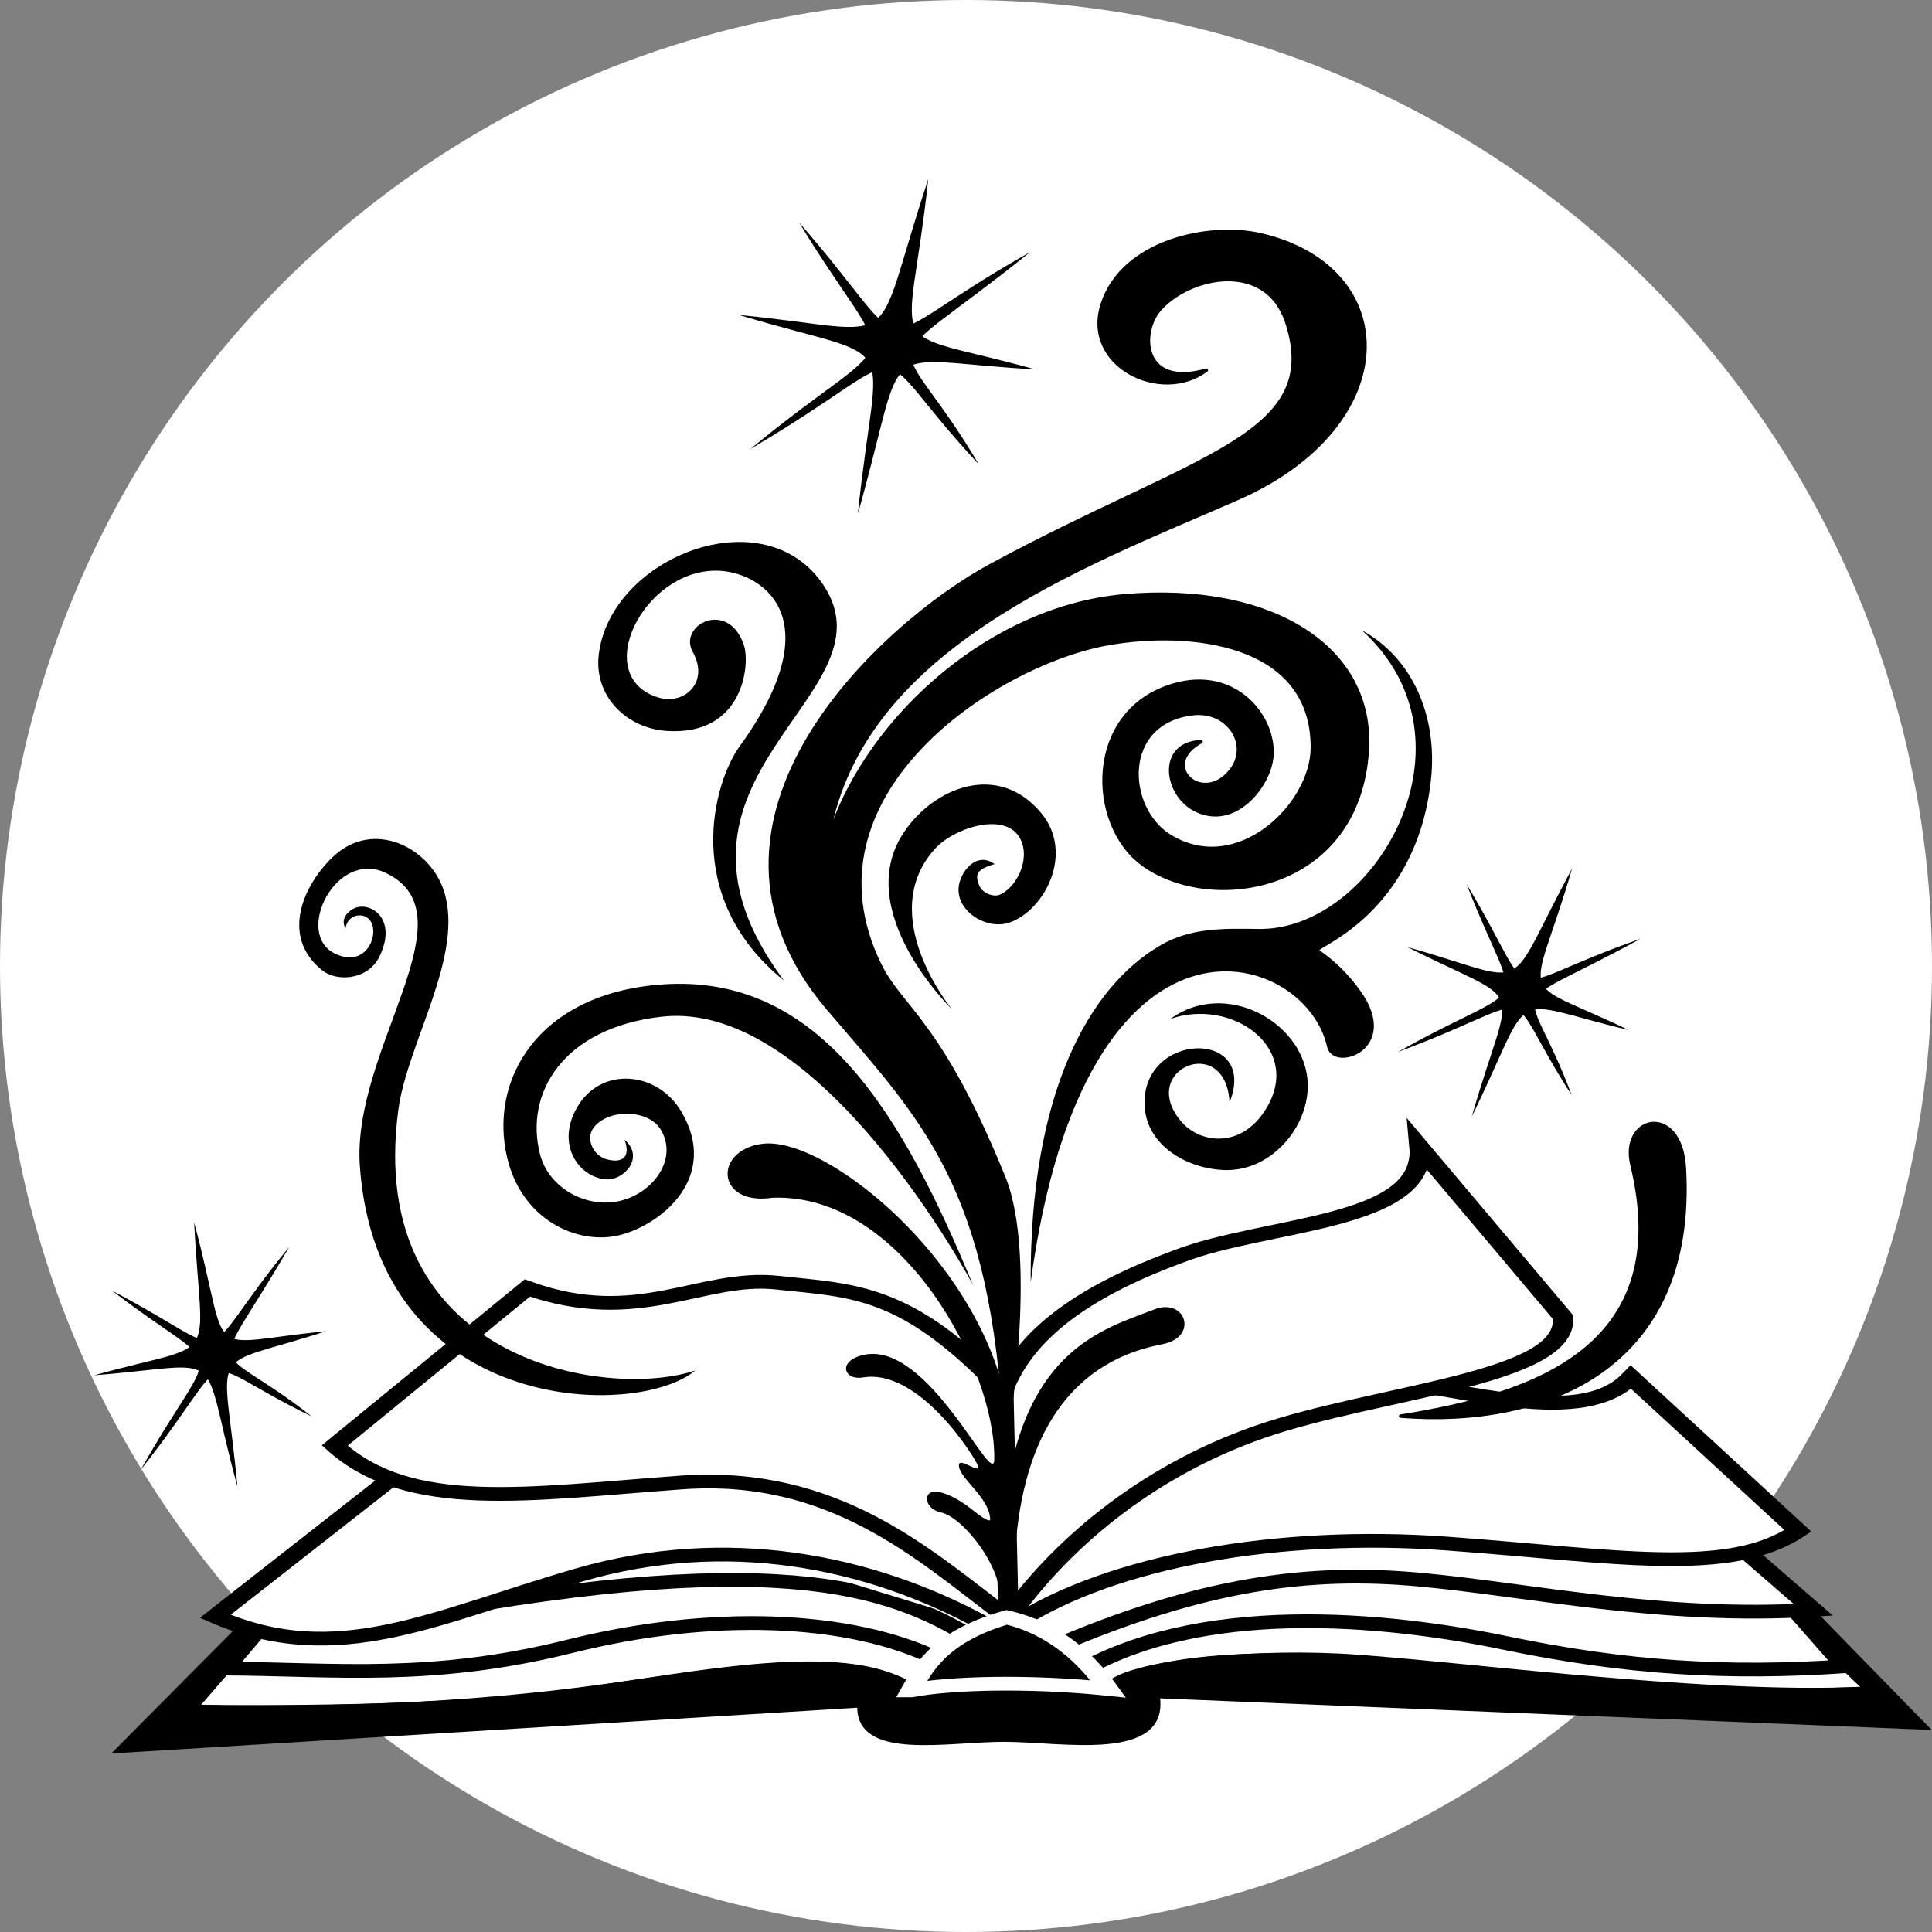
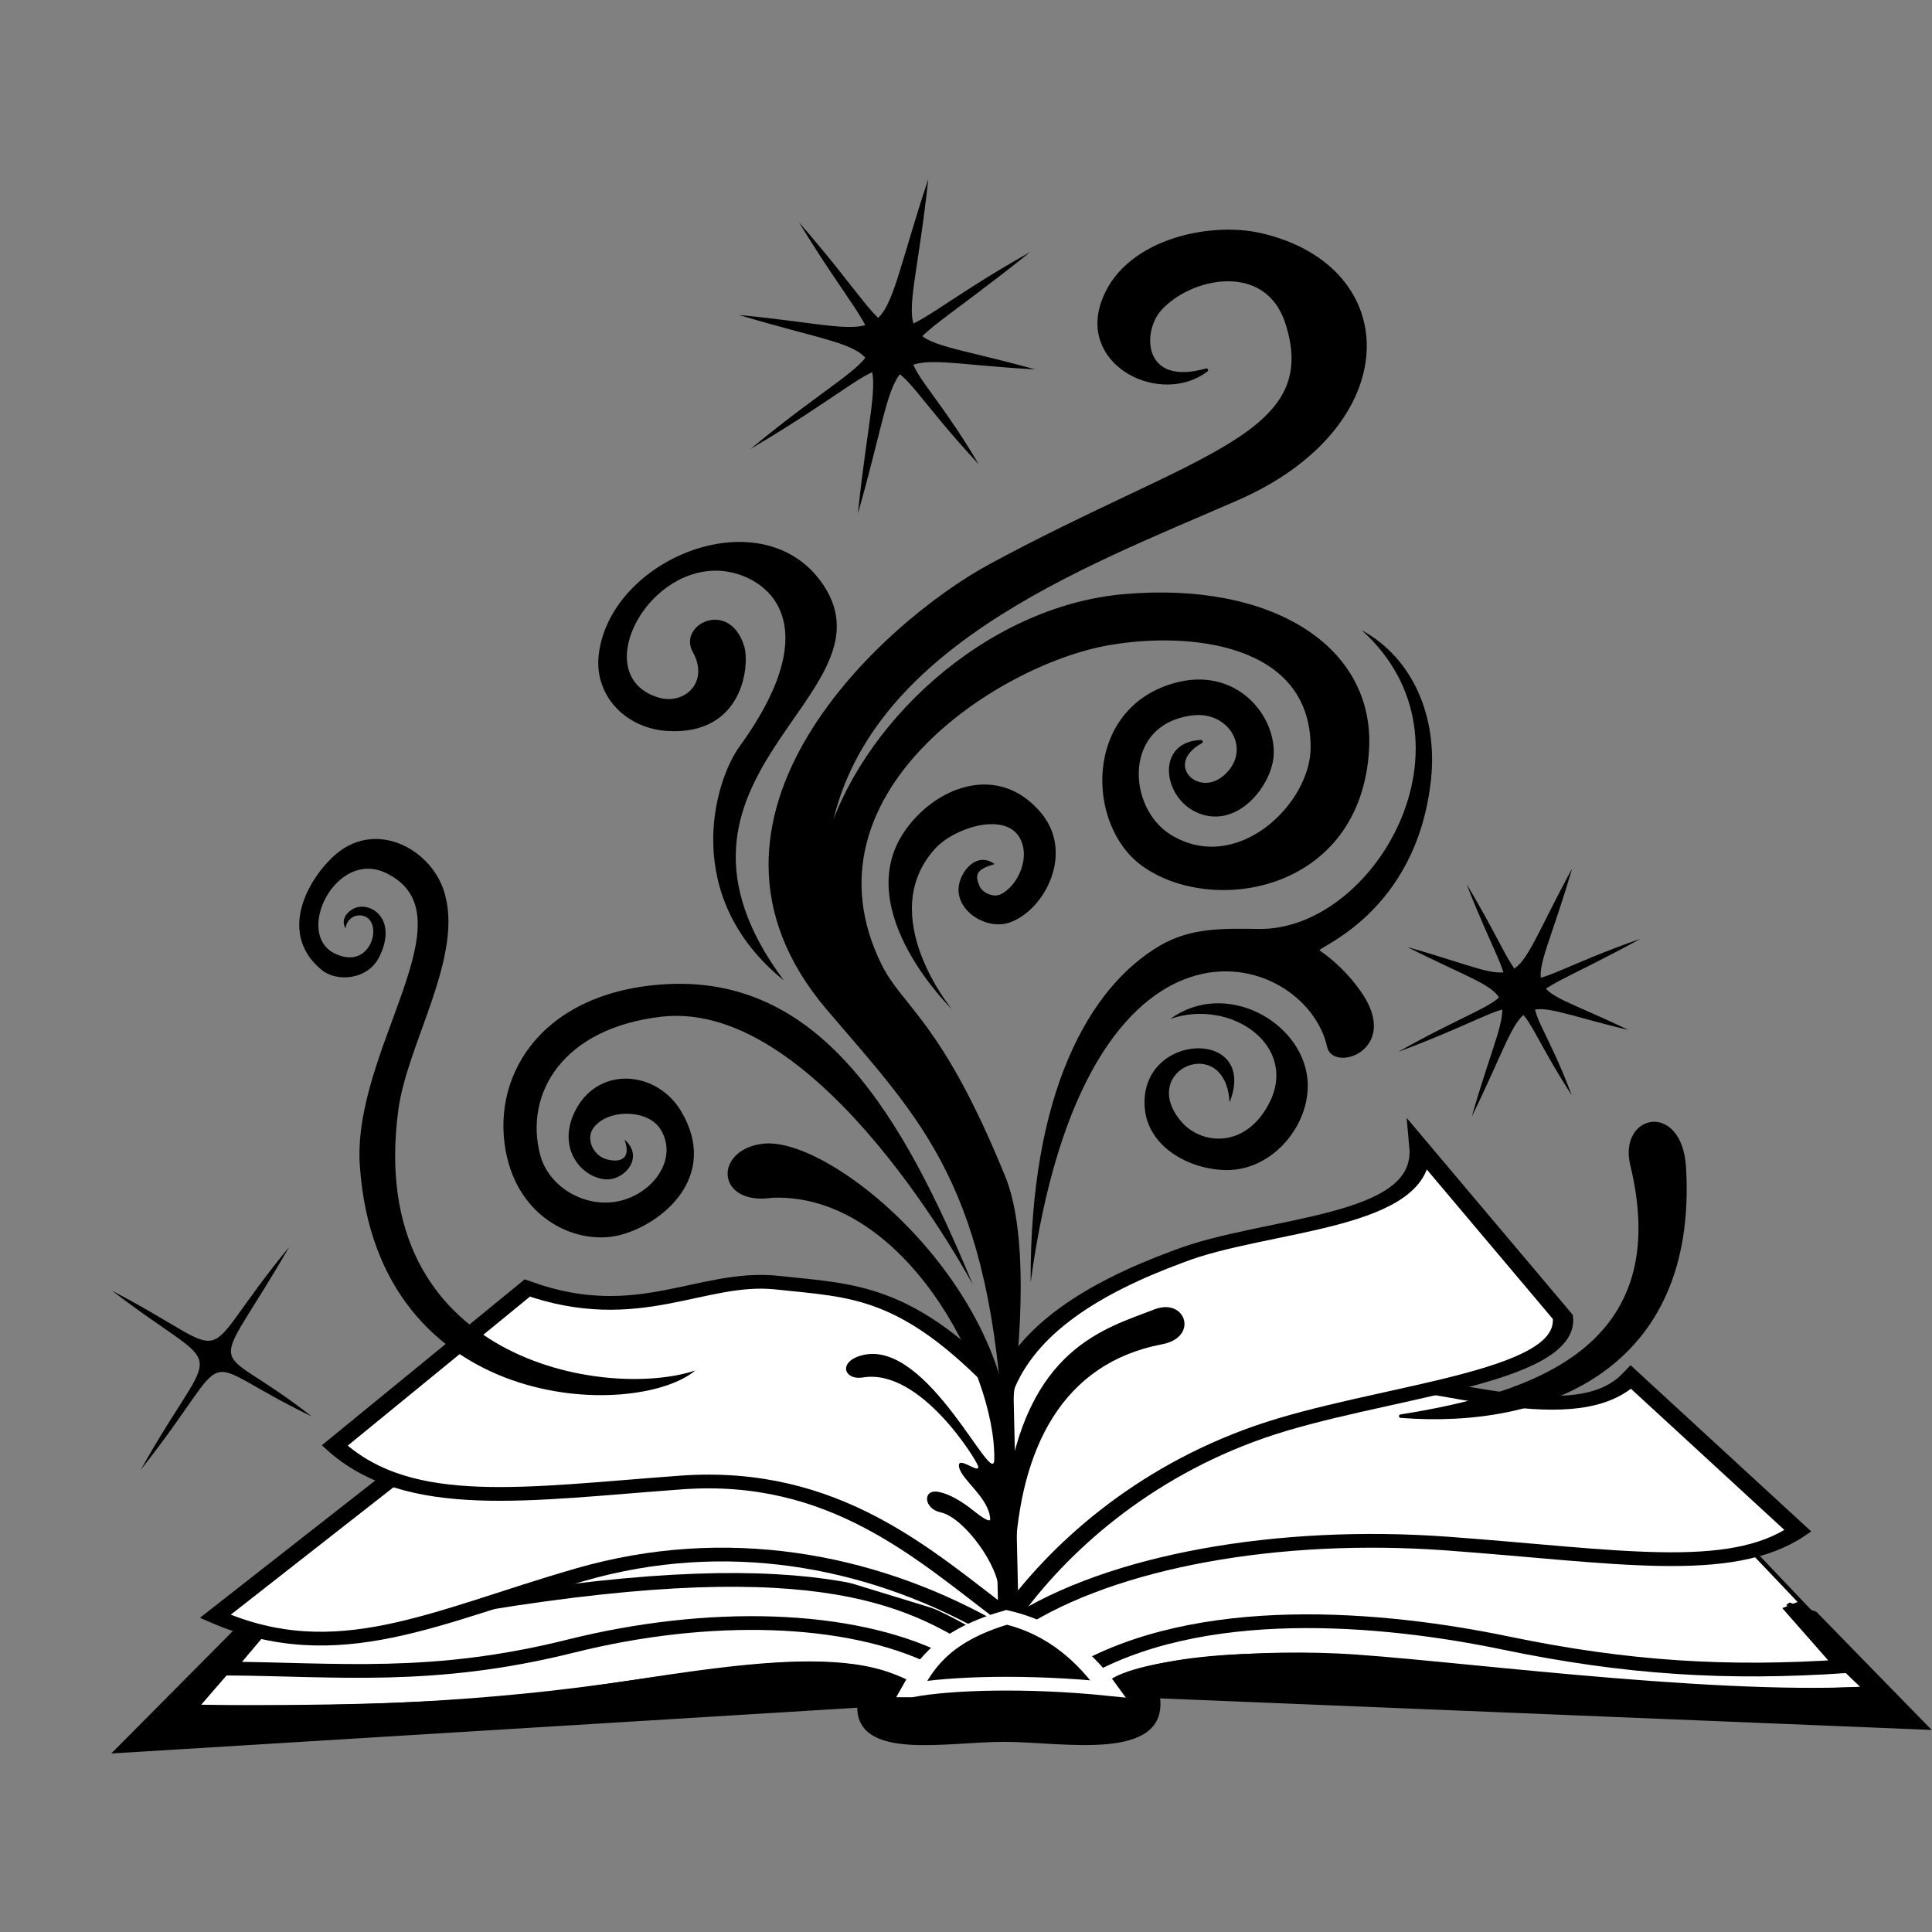
<svg xmlns="http://www.w3.org/2000/svg" xmlns:ns1="http://sodipodi.sourceforge.net/DTD/sodipodi-0.dtd" xmlns:ns2="http://www.inkscape.org/namespaces/inkscape" width="512" height="512" viewBox="0 0 512 512" version="1.1" id="svg388" xml:space="preserve" ns1:docname="logo.svg" ns2:version="1.2.2 (b0a8486541, 2022-12-01)">
  <rect x="0" y="0" width="512" height="512" fill="#808080" stroke="none" />
  <ns1:namedview id="namedview35" pagecolor="#ffffff" bordercolor="#666666" borderopacity="1.0" ns2:showpageshadow="2" ns2:pageopacity="0.0" ns2:pagecheckerboard="0" ns2:deskcolor="#d1d1d1" ns2:document-units="px" showgrid="false" ns2:zoom="0.54819907" ns2:cx="203.39327" ns2:cy="518.97205" ns2:window-width="1920" ns2:window-height="1020" ns2:window-x="0" ns2:window-y="0" ns2:window-maximized="1" ns2:current-layer="svg388" />
  <defs id="defs385" />
-   <circle style="fill:#ffffff;stroke-width:10.016;stroke-linecap:round;stroke:none;stroke-opacity:1" id="path376" cx="256" cy="256" r="256" />
  <g id="g295" transform="matrix(0.304,0,0,0.304,-34.466,-78.732)">
    <g id="layer2" style="display:inline;opacity:1;fill:#fafafa;fill-opacity:1">
      <path style="display:inline;fill:#ffffff;fill-opacity:1;stroke:none;stroke-width:3;stroke-opacity:1" d="m 598.084,1613.286 100.556,-132.16 405.098,-12.929 132.16,93.374 -242.771,124.977 z" id="path1580" transform="matrix(1.476,0,0,0.998,-472.285,7.946)" />
      <path style="display:inline;fill:#ffffff;fill-opacity:1;stroke:#000000;stroke-width:3;stroke-opacity:1" d="m 582.037,1608.982 -96.498,150.334 419.767,-29.457 c -2.568,30.856 45.066,20.418 84.055,19.3 38.989,-1.119 93.009,12.023 89.388,-26.41 l 438.813,17.268 -109.703,-170.649" id="path627" transform="matrix(1.476,0,0,0.998,-472.285,7.946)" />
      <path style="display:inline;opacity:1;fill:#000000;fill-opacity:1;stroke:#000000;stroke-width:3;stroke-dasharray:none;stroke-opacity:1" d="m 548.04,1658.495 -82.527,122.93 439.091,-39.848 c -0.941,46.708 51.227,29.839 85.612,29.948 34.385,0.109 95.48,18.074 90.116,-38.075 l 454.431,27.503 -66.277,-100.422 -15.426,-7.872 45.202,73.643 c -79.71,5.934 -168.971,-8.191 -258.006,-21.839 -80.096,-10.902 -151.233,-12.636 -190.457,18.284 l -113.258,1.016 c -46.495,-39.17 -125.391,-8.531 -213.82,6.095 -88.429,14.626 -159.269,13.134 -210.265,12.189 l 68.996,-115.316 z" id="path6823" transform="matrix(1.476,0,0,0.998,-472.285,7.946)" />
      <path style="display:inline;fill:none;fill-opacity:1;stroke:#000000;stroke-width:12;stroke-dasharray:none;stroke-opacity:1" d="m 1031.516,1714.114 c 73.049,-64.876 182.881,-49.412 254.451,-27.426 71.57,21.986 130.996,27.28 200.615,20.315 l -31.997,-53.836" id="path1570" transform="matrix(1.476,0,0,0.998,-472.285,7.946)" />
-       <path style="display:inline;fill:#ffffff;fill-opacity:1;stroke:#000000;stroke-width:12;stroke-dasharray:none;stroke-opacity:1" d="m 1018.311,1690.751 c 88.84,-56.537 151.914,-68.23 216.867,-59.423 64.954,8.808 143.391,34.601 232.612,26.41 l -53.836,-69.073" id="path1568" transform="matrix(1.476,0,0,0.998,-472.285,7.946)" />
      <path style="display:inline;fill:#ffffff;fill-opacity:1;stroke:#000000;stroke-width:12;stroke-dasharray:none;stroke-opacity:1" d="m 996.539,1669.451 c 57.142,-54.761 155.826,-80.322 254.892,-69.611 99.066,10.711 166.996,29.096 207.217,-11.174 l -98.53,-134.082 c -31.718,48.638 -110.479,3.19 -168.618,-1.016" id="path1560" transform="matrix(1.476,0,0,0.998,-472.285,7.946)" />
      <path style="display:inline;fill:none;fill-opacity:1;stroke:#000000;stroke-width:3;stroke-opacity:1" d="m 1049.8,1725.288 c 8.446,-21.123 79.605,-31.904 137.129,-27.934 57.524,3.97 214.46,36.258 311.334,28.949 -8.557,-11.673 -13.332,-19.046 -13.332,-19.046" id="path1572" transform="matrix(1.476,0,0,0.998,-472.285,7.946)" />
      <path style="display:inline;fill:none;fill-opacity:1;stroke:#000000;stroke-width:3;stroke-opacity:1" d="m 936.197,1725.218 c -40.457,-44.685 -145.985,-5.65 -217.073,5.877 -71.089,11.527 -130.767,10.948 -206.667,11.968 l 42.816,-73.254" id="path1574" transform="matrix(1.476,0,0,0.998,-472.285,7.946)" />
      <path style="display:inline;fill:#ffffff;fill-opacity:1;stroke:#000000;stroke-width:12;stroke-dasharray:none;stroke-opacity:1" d="m 950.749,1700.914 c -52.408,-38.072 -135.124,-41.686 -216.914,-11.492 -81.791,30.194 -138.017,20.227 -204.345,19.573 l 25.857,-45.25" id="path1582" transform="matrix(1.476,0,0,0.998,-472.285,7.946)" />
      <path style="display:inline;fill:none;fill-opacity:1;stroke:#000000;stroke-width:12;stroke-dasharray:none;stroke-opacity:1" d="m 972.656,1683.676 c -50.191,-46.345 -120.529,-82.16 -351.229,-15.084" id="path1578" transform="matrix(1.476,0,0,0.998,-472.285,7.946)" />
      <path style="display:inline;fill:#ffffff;fill-opacity:1;stroke:#000000;stroke-width:12;stroke-dasharray:none;stroke-opacity:1" d="m 647.434,1520.349 -123.51,143.036 c 72.45,46.474 130.133,-0.05 215.651,-36.431 85.518,-36.38 169.523,-13.332 239.186,43.434" id="path1558" transform="matrix(1.476,0,0,0.998,-472.285,7.946)" />
      <path style="display:inline;fill:#ffffff;fill-opacity:1;stroke:#000000;stroke-width:12;stroke-dasharray:none;stroke-opacity:1" d="m 990.702,1663.295 c -47.656,-52.937 -100.882,-126.532 -191.506,-116.807 -90.624,9.725 -160.634,26.782 -204.704,-32.322 l 113.721,-137.552 c 65.718,34.667 102.835,-11.875 147.725,-4.663 44.89,7.212 76.13,5.482 133.417,94.631" id="path1564" transform="matrix(1.476,0,0,0.998,-472.285,7.946)" />
      <path style="display:inline;fill:#ffffff;fill-opacity:1;stroke:#000000;stroke-width:12;stroke-dasharray:none;stroke-opacity:1" d="m 992.409,1664.849 c 29.193,-60.922 79.029,-126.855 148.303,-162.524 69.274,-35.669 183.29,-46.076 179.124,-100.398 l -84.658,-148.466 c 4.232,67.748 -91.222,66.148 -142.208,95.483 -51.53,28.014 -89.918,64.475 -103.609,116.814 z" id="path1562" transform="matrix(1.476,0,0,0.998,-472.285,7.946)" />
      <path style="display:inline;fill:#000000;fill-opacity:1;stroke:#ffffff;stroke-width:12;stroke-dasharray:none;stroke-opacity:1" d="m 934.839,1728.059 c 6.77,-17.619 15.889,-46.442 56.492,-63.776 29.413,10.152 47.788,37.554 59.975,62.489 -47.502,-7.174 -93.391,-5.157 -116.466,1.288 z" id="path1586" transform="matrix(1.476,0,0,0.998,-472.285,7.946)" />
      <path style="fill:#000000;fill-opacity:1;stroke:#000000;stroke-width:3;stroke-linecap:round;stroke-linejoin:round;stroke-dasharray:none;stroke-opacity:1" d="M 990.071,1514.981 C 978.941,1291.716 918.002,1235.349 835.25,1138.153 693.446,971.597 886.914,800.835 975.86,752.576 1155.453,655.136 1267.465,639.634 1235.278,540.34 c -18.05,-55.681 -85.503,-40.923 -111.176,-11.302 -17.24,19.892 -15.441,68.683 40.926,52.619 -39.08,29.48 -108.194,-3.63 -90.687,-57.638 17.765,-54.803 93.161,-70.744 138.102,-60.327 123.832,28.705 125.071,166.262 -20.473,229.934 -135.525,59.29 -333.602,131.11 -357.856,301.964 28.698,-103.51 138.54,-206.587 259.042,-217.16 128.651,-11.288 217.5,45.048 212.165,134.328 -7.341,122.849 -135.706,143.281 -195.653,99.699 -48.102,-34.971 -49.906,-134.028 26.811,-156.298 54.224,-15.74 88.32,28.167 85.643,61.973 -2.065,26.079 -32.502,63.96 -66.509,46.926 -27.006,-13.528 -32.53,-58.13 4.736,-59.505 -35.069,19.363 -3.099,51.619 21.047,30.402 25.75,-22.626 5.138,-58.668 -28.051,-54.874 -63.262,7.231 -59.497,82.788 -20.008,106.933 58.751,35.922 124.096,-27.217 124.088,-77.536 -0.014,-92.689 -108.165,-102.862 -178.267,-90.401 -98.548,17.517 -271.596,131.231 -198.909,279.831 18.735,38.302 52.794,49.062 108.212,185.67 28.718,70.791 1.608,229.403 1.608,229.403 z" id="path6843" />
      <path style="fill:#000000;fill-opacity:1;stroke:none;stroke-width:3;stroke-linecap:round;stroke-linejoin:round;stroke-dasharray:none;stroke-opacity:1" d="m 961.569,1379.122 c -60.881,-147 -132.839,-272.169 -271.571,-261.924 -108.008,7.976 -150.597,83.462 -134.494,151.091 13.104,55.032 62.033,76.047 97.369,67.569 36.788,-8.826 88.225,-50.625 54.456,-107.86 -20.818,-35.284 -70.225,-39.939 -91.038,-3.399 -18.615,32.68 1.977,60.233 24.597,62.44 16.247,1.585 34.907,-18.99 16.955,-34.495 6.797,18.919 -6.583,20.011 -16.663,16.721 -10.898,-3.557 -17.276,-17.689 -10.524,-26.953 12.398,-17.008 47.957,-16.603 58.758,1.462 15.213,25.444 -6.418,55.018 -35.23,61.999 -29.42,7.129 -62.404,-11.066 -70.008,-40.367 -13.796,-53.161 19.726,-110.351 106.114,-120.146 138.786,-15.736 271.279,233.861 271.279,233.861 z" id="path6845" />
      <path style="fill:#000000;fill-opacity:1;stroke:none;stroke-width:3;stroke-linecap:round;stroke-linejoin:round;stroke-dasharray:none;stroke-opacity:1" d="m 943.204,1138.784 c 0,0 -87.614,-85.09 -42.168,-153.789 26.261,-39.698 82.36,-62.281 119.889,-17.363 29.317,35.09 3.064,84.799 -27.285,95.498 -19.612,6.914 -45.761,-9 -44.648,-29.766 0.739,-13.794 15.449,-32.898 31.419,-21.084 -17.295,4.851 -16.845,10.095 -13.229,19.017 2.461,6.072 12.27,10.247 18.19,7.441 16.15,-7.654 27.435,-34.468 15.71,-51.263 -14.058,-20.137 -56.33,-6.678 -72.76,11.575 -52.454,58.275 14.883,139.733 14.883,139.733 z" id="path6847" />
      <path style="fill:#000000;fill-opacity:1;stroke:none;stroke-width:3;stroke-linecap:round;stroke-linejoin:round;stroke-opacity:1" d="m 1011.849,1376.784 c -0.775,-164.918 50.713,-257.219 112.802,-293.526 26.639,-15.577 54.383,-14.909 86.136,-14.462 100.366,1.412 197.032,-162.979 89.833,-260.314 44.525,24.304 66.176,75.486 60.174,130.497 -12.68,116.221 -100.389,146.226 -97.026,148.543 13.454,9.269 25.583,21.2 35.73,35.523 36.324,51.271 -24.107,71.751 -29.233,48.526 -18.924,-85.748 -210.929,-145.314 -258.416,205.213 z" id="path437" />
-       <path style="fill:#000000;fill-opacity:1;stroke:none;stroke-width:3;stroke-linecap:round;stroke-linejoin:round;stroke-opacity:1" d="M 796.697,1113.69 C 663.936,935.256 894.543,866.499 831.777,769.915 780.605,691.172 645.523,744.393 635.333,829.549 c -4.29,35.85 23.6,64.379 59.635,66.65 66.656,4.201 72.301,-57.942 67.025,-74.364 -13.157,-40.95 -58.023,-18.304 -44.663,5.59 14.723,26.331 -7.42,46.603 -30.255,39.542 -58.88,-18.208 -13.201,-110.724 50.572,-110.499 38.185,0.135 102.904,39.456 20.463,153.179 -22.448,30.965 -51.482,131.194 38.587,204.044 z" id="path993" />
+       <path style="fill:#000000;fill-opacity:1;stroke:none;stroke-width:3;stroke-linecap:round;stroke-linejoin:round;stroke-opacity:1" d="M 796.697,1113.69 C 663.936,935.256 894.543,866.499 831.777,769.915 780.605,691.172 645.523,744.393 635.333,829.549 c -4.29,35.85 23.6,64.379 59.635,66.65 66.656,4.201 72.301,-57.942 67.025,-74.364 -13.157,-40.95 -58.023,-18.304 -44.663,5.59 14.723,26.331 -7.42,46.603 -30.255,39.542 -58.88,-18.208 -13.201,-110.724 50.572,-110.499 38.185,0.135 102.904,39.456 20.463,153.179 -22.448,30.965 -51.482,131.194 38.587,204.044 " id="path993" />
      <path style="display:inline;fill:#000000;fill-opacity:1;stroke:#000000;stroke-width:3;stroke-linecap:round;stroke-linejoin:round;stroke-dasharray:none;stroke-opacity:1" d="m 991.761,1620.793 c -0.495,-9.241 2.175,-27.391 6.575,-37.157" id="path2233" />
      <path style="display:inline;fill:#000000;fill-opacity:1;stroke:none;stroke-width:20;stroke-linecap:round;stroke-linejoin:round;stroke-dasharray:none;stroke-opacity:1" d="m 984.301,1647.758 c 0.919,-22.771 -30.693,-66.176 -50.904,-70.367 -14.875,-3.085 -16.216,-20.713 -1.612,-17.823 9.31,1.842 20.038,8.096 30.678,16.703 6.144,4.969 14.228,10.387 14.094,7.054 -0.738,-18.414 -24.86,-34.093 -27.097,-45.338 -2.294,-11.533 18.916,7.504 16.454,-1.159 -1.566,-5.509 -50.469,-85.268 -100.231,-77.072 -16.992,2.799 -22.359,-14.51 0.517,-19.637 56.82,-12.734 113.391,118.606 113.924,91.06 1.499,-77.38 -79.477,-232.288 -193.331,-228.072 -49.633,7.345 -51.641,-42.024 -8.25,-47.093 65.62,-7.666 247.628,150.207 211.577,308.334 17.363,-130.577 87.422,-147.381 129.41,-163.841 27.467,-10.767 39.182,24.193 7.016,30.309 -86.921,16.526 -124.022,90.364 -128.523,187.344" id="path12334" />
      <path style="fill:#000000;stroke-width:12;stroke-linecap:round;stroke-linejoin:round" d="m 1133.574,1147.217 c 47.683,-34.576 114.028,1.785 119.476,51.676 4.261,39.023 -29.689,81.237 -71.721,80.089 -32.924,-0.899 -68.236,-21.203 -70.138,-55.627 -3.61,-65.324 99.74,-68.219 74.059,-3.378 -3.319,-61.391 -80.827,-28.564 -42.017,16.85 16.874,19.745 54.813,24.042 75.8,-14.712 27.851,-51.427 -32.821,-93.232 -85.459,-74.898 z" id="path14559" />
      <path style="display:inline;fill:#000000;fill-opacity:1;stroke:none;stroke-width:3;stroke-dasharray:none;stroke-opacity:1" d="m 719.46,1453.732 c -51.704,43.136 -277.065,38.42 -292.389,-178.245 -7.196,-101.74 99.188,-218.957 22.608,-255.533 -43.499,-20.776 -79.873,52.837 -44.584,70.197 29.497,14.511 41.114,-21.328 28.881,-30.816 -6.283,-4.873 -17.73,-2.414 -19.378,8.927 -5.025,-8.368 2.823,-15.979 9.26,-18.096 13.926,-4.58 35.956,10.788 20.282,42.74 -10.146,20.683 -37.388,22.197 -50.21,11.733 -36.919,-30.128 -15.092,-75.323 9.827,-98.838 34.956,-32.988 83.798,-8.291 96.355,29.108 18.847,56.133 -31.655,132.914 -39.492,191.606 -29.311,219.513 181.601,252.891 258.839,227.216 z" id="path6839" />
      <path style="display:inline;fill:#000000;fill-opacity:1;stroke:#000000;stroke-width:3;stroke-linecap:round;stroke-linejoin:round;stroke-dasharray:none;stroke-opacity:1" d="m 1334.407,1493.512 c 117.362,-18.642 239.964,-60.253 201.647,-218.977 -10.371,-42.961 42.343,-54 45.633,2.344 10.233,175.237 -121.781,226.556 -247.28,216.633 z" id="path6841" />
      <path style="fill:#000000;fill-opacity:1;stroke:none;stroke-width:5.686;stroke-linecap:round;stroke-linejoin:round;stroke-opacity:1" d="m 757.539,533.541 c 148.108,14.392 113.216,38.088 165.05,-118.461 -17.441,162.735 -44.086,127.72 93.348,165.949 C 872.25,572.963 906.394,548.103 861.233,706.785 878.093,542.297 904.291,577.614 757.539,533.541 Z" id="path1124" />
      <path style="fill:#000000;fill-opacity:1;stroke:none;stroke-width:5.686;stroke-linecap:round;stroke-linejoin:round;stroke-opacity:1" d="m 809.914,452.852 c 109.11,124.841 49.35,111.438 201.512,25.83 C 870.42,592.187 892.027,537.623 966.609,663.734 861.427,551.11 923.658,558.523 767.695,650.294 903.712,538.002 895.75,593.969 809.914,452.852 Z" id="path1132" />
      <path style="fill:#000000;fill-opacity:1;stroke:none;stroke-width:4.451;stroke-linecap:round;stroke-linejoin:round;stroke-opacity:1" d="m 1340.356,1084.624 c 112.143,31.499 81.992,44.95 143.506,-68.538 -35.864,122.995 -51.571,92.342 49.063,140.738 -109.608,-26.016 -79.873,-40.467 -136.538,75.585 35.658,-124.425 50.979,-93.602 -56.031,-147.785 z" id="path18128" />
      <path style="fill:#000000;fill-opacity:1;stroke:none;stroke-width:4.451;stroke-linecap:round;stroke-linejoin:round;stroke-opacity:1" d="m 1391.834,1029.665 c 66.874,111.233 22.672,92.671 151.719,47.672 -124.296,68.033 -100.127,28.964 -60.035,136.419 -65.53,-101.278 -18.598,-86.99 -151.424,-37.767 120.284,-67.786 106.437,-25.756 59.74,-146.324 z" id="path18130" />
-       <path style="fill:#000000;fill-opacity:1;stroke:none;stroke-width:4.451;stroke-linecap:round;stroke-linejoin:round;stroke-opacity:1" d="m 195.672,1457.863 c 112.177,-31.381 93.41,-4.218 86.971,-133.144 33.292,123.716 3.941,105.693 115.068,94.73 -107.16,34.748 -89.269,6.945 -77.356,135.542 -34.212,-124.831 -5.102,-106.462 -124.683,-97.128 z" id="path18134" />
      <path style="fill:#000000;fill-opacity:1;stroke:none;stroke-width:4.451;stroke-linecap:round;stroke-linejoin:round;stroke-opacity:1" d="m 211.082,1384.154 c 114.947,60.266 67.537,67.384 154.392,-38.136 -70.823,122.727 -70.483,76.789 19.621,147.748 -108.625,-52.46 -61.105,-64.649 -148.992,46.444 67.525,-120.431 77.541,-77.328 -25.021,-156.056 z" id="path18136" />
    </g>
  </g>
</svg>